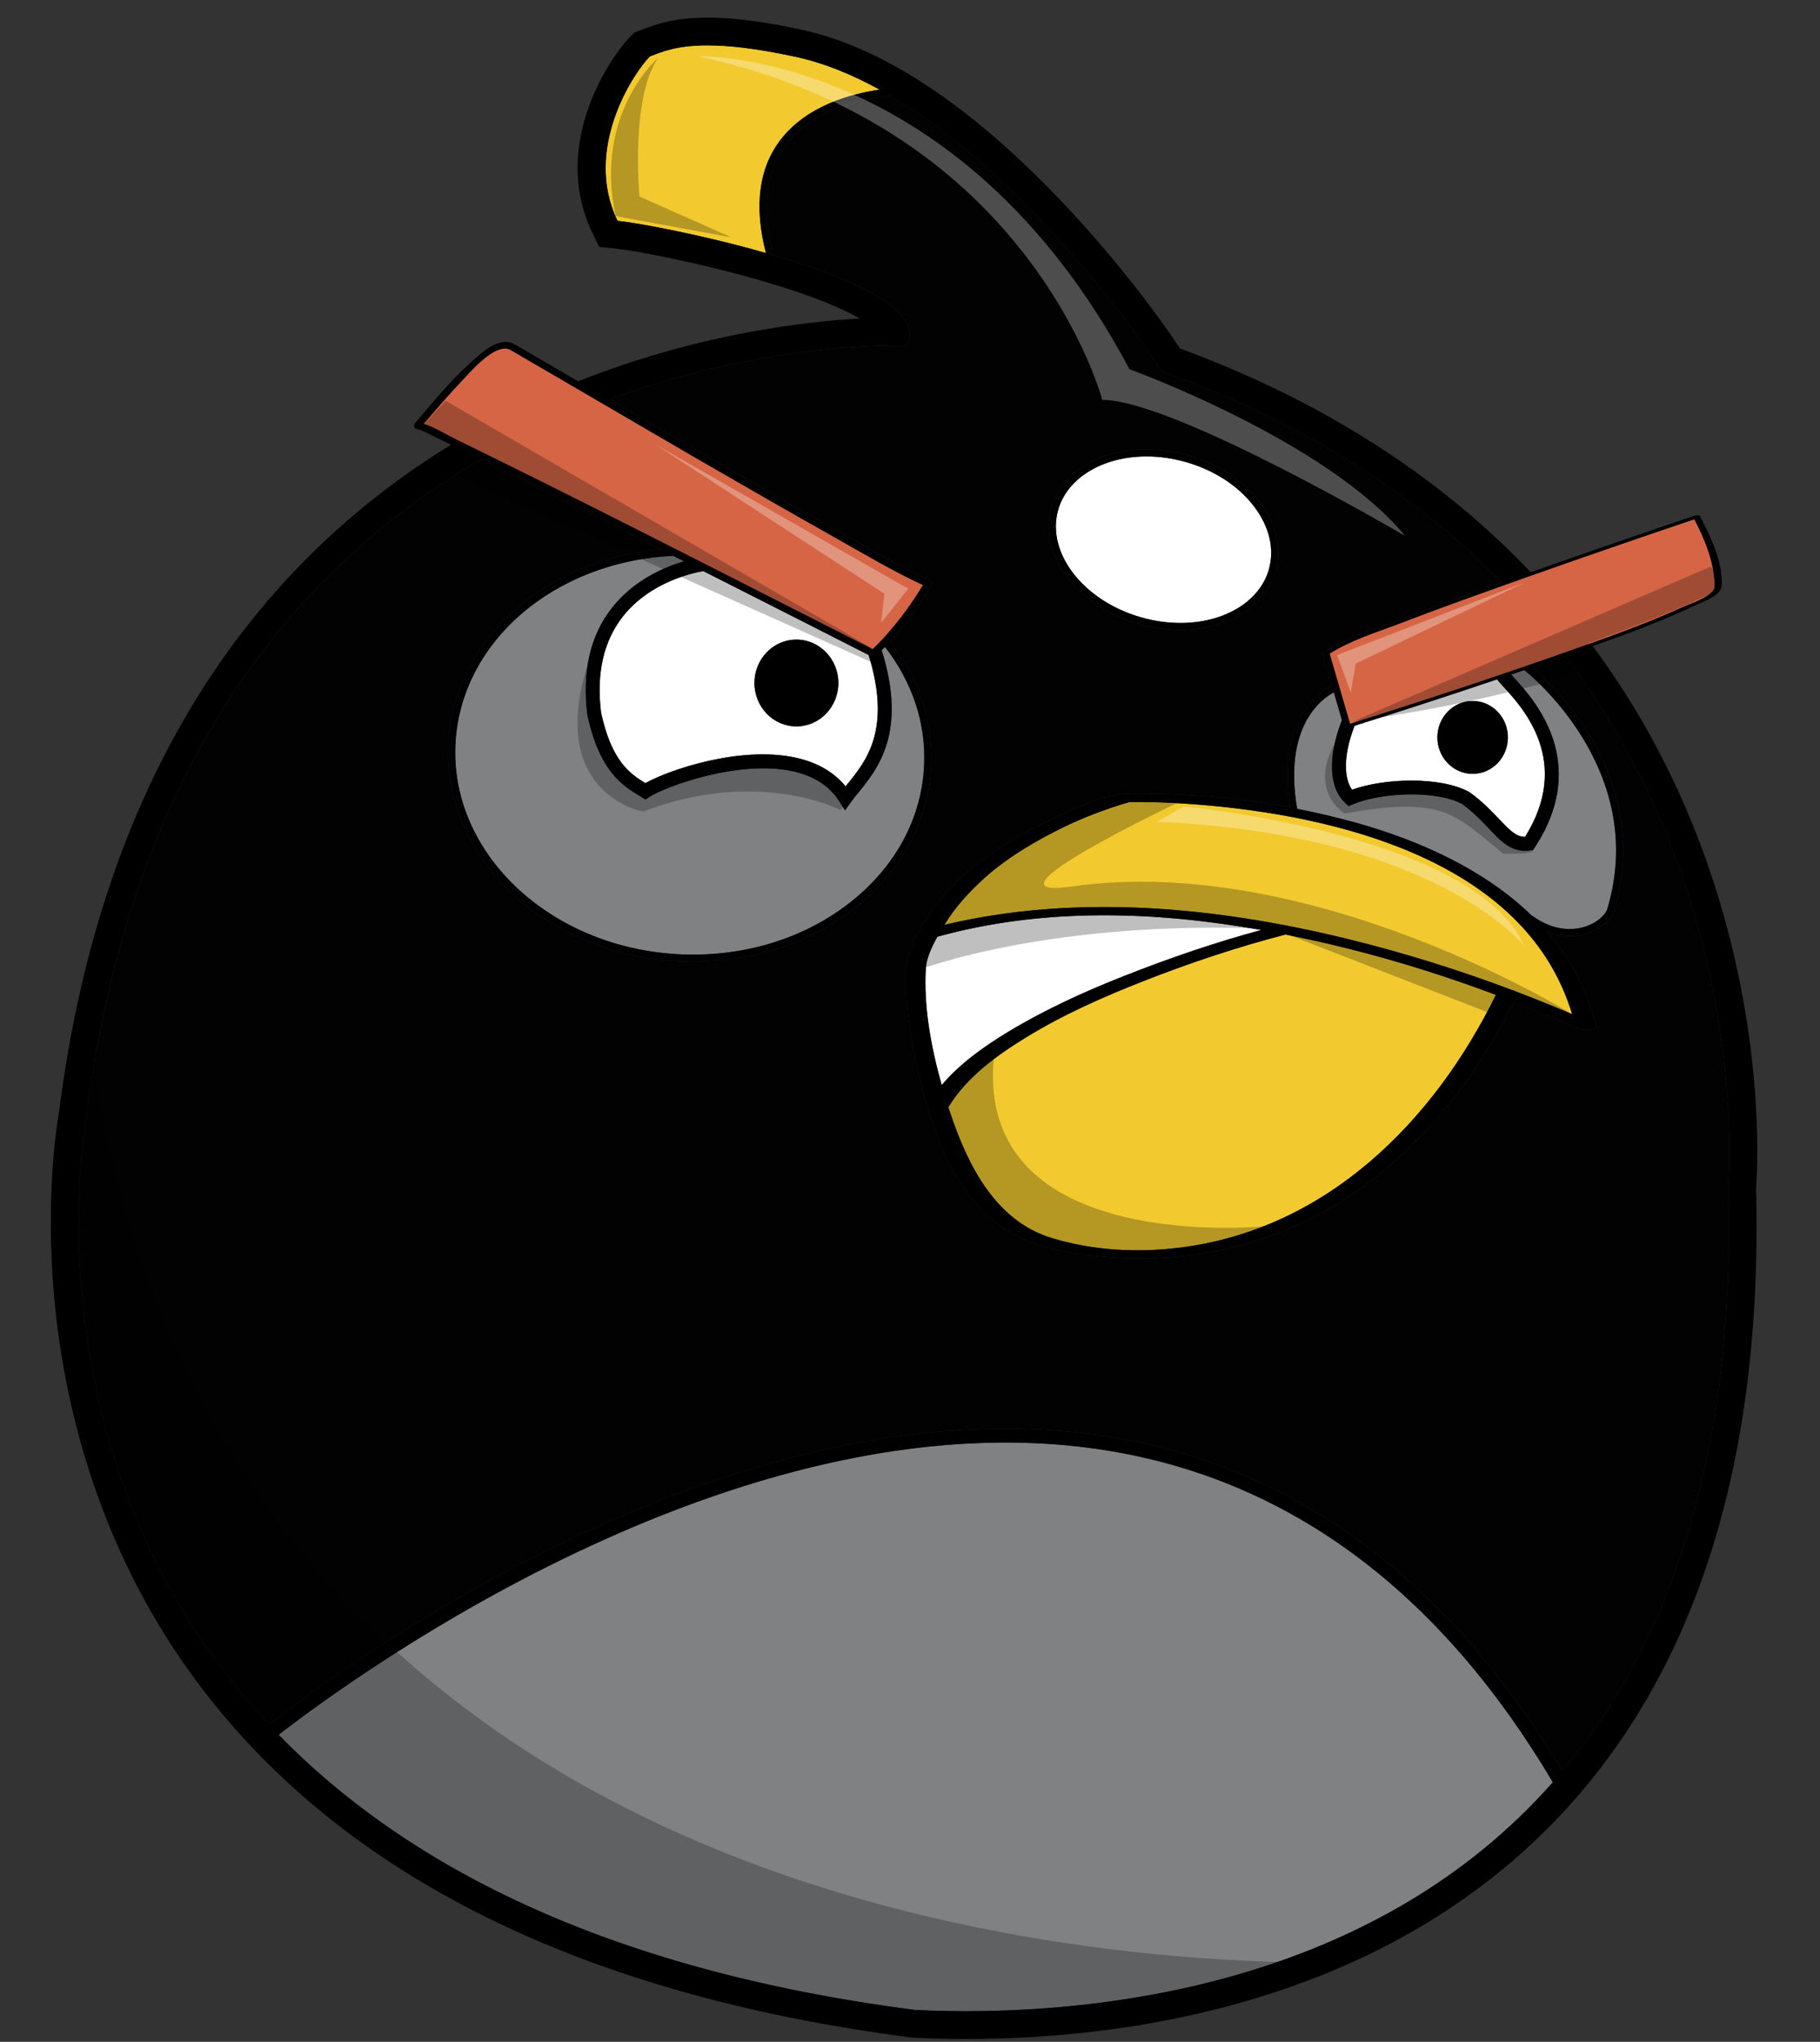
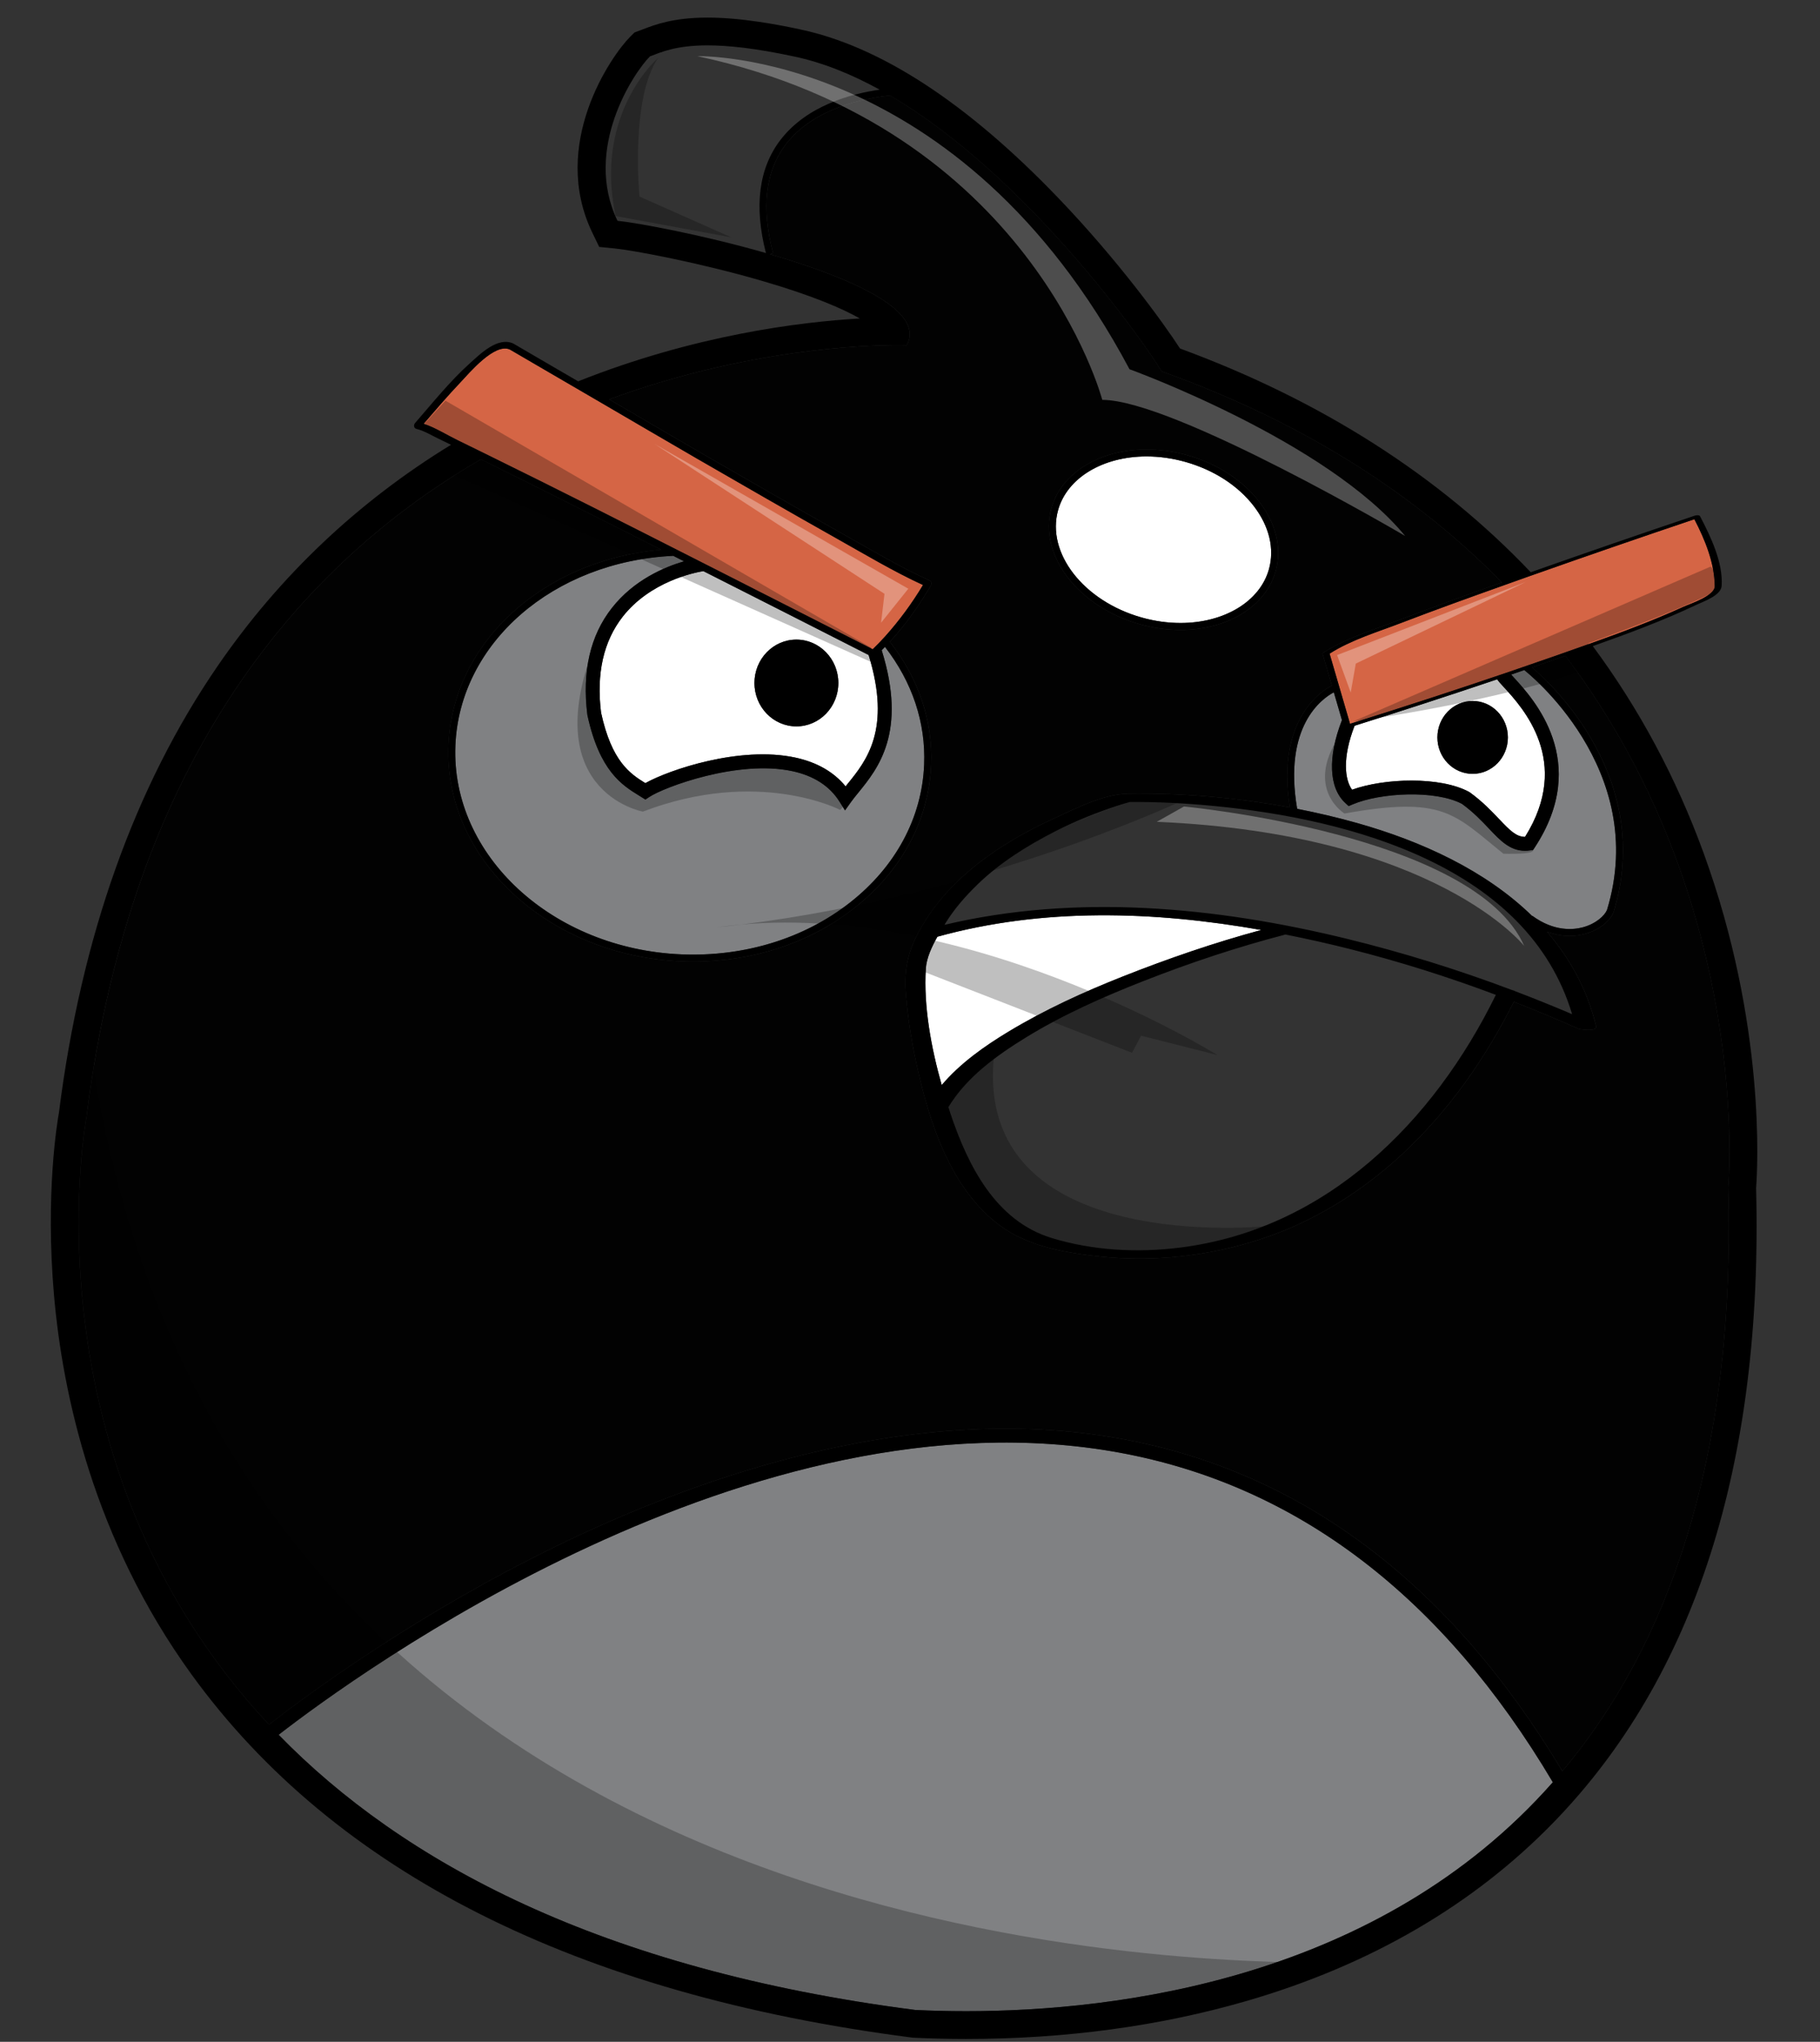
<svg xmlns="http://www.w3.org/2000/svg" version="1.1" id="Layer_1" x="0px" y="0px" width="178.271px" height="200px" viewBox="0 0 178.271 200" style="enable-background:new 0 0 178.271 200;" xml:space="preserve">
  <rect x="0" y="0" width="178.271" height="200" fill="#333333" stroke="none" />
  <path id="color4" style="fill:#808183;" d="M150.096,89.709l-0.018,0.021c-4.575-4.471-10.855-7.332-17.125-9.103  c-1.934-0.546-3.904-1.008-5.896-1.399c-1.376-8.097,2.417-10.788,3.592-11.412c0.265,0.908,0.529,1.816,0.795,2.724  c-1.405,3.606-1.294,6.631,0.336,8.125l0.321,0.295l0.402-0.17c2.723-1.152,8.082-1.425,10.697-0.048  c1.136,0.828,1.944,1.682,2.657,2.437c1.088,1.15,2.043,2.159,3.514,2.159c0.158,0,0.321-0.011,0.494-0.036l0.304-0.043l0.169-0.258  c5.508-8.41-0.169-14.581-2.033-16.609c-0.1-0.108-0.198-0.216-0.283-0.313c0.445-0.152,0.893-0.307,1.34-0.46l-0.032,0.042  c0.123,0.095,12.301,9.633,8.076,23.476c-0.246,0.573-1.085,1.348-2.348,1.692C154.125,91.082,152.235,91.277,150.096,89.709z   M44.606,73.021c-0.44,10.766,9.5,19.945,22.159,20.463c6.141,0.247,11.998-1.55,16.487-5.072c4.476-3.509,7.057-8.308,7.268-13.513  c0.169-4.116-1.163-8.091-3.834-11.532c-0.107,0.109-0.215,0.216-0.323,0.322c2.513,8.05-0.373,11.601-2.285,13.951  c-0.266,0.326-0.512,0.628-0.718,0.917l-0.589,0.825l-0.541-0.859c-0.963-1.532-2.523-2.539-4.636-2.99  c-5.316-1.138-12.545,1.565-14.009,2.542l-0.366,0.244l-0.65-0.406c-1.624-1.001-3.847-2.373-5.036-7.883  c-0.531-4.267,0.278-7.771,2.397-10.472c2.155-2.751,5.145-4.014,7.074-4.576c-0.353-0.178-0.705-0.358-1.058-0.537  C54.187,55.007,45.017,62.983,44.606,73.021z M109.654,142.291c-35.969-6.6-74.827,21.787-82.362,27.635  c12.115,12.441,31.505,22.977,62.36,26.957c1.465,0.07,3.135,0.118,4.973,0.118c14.787,0,40.419-3.096,57.477-22.425  C141.284,156.335,127.012,145.477,109.654,142.291z" />
  <path id="color3" style="fill:#D56545;" d="M137.24,61.021c3.356-1.288,6.74-2.506,10.127-3.711c0.786-0.28,1.571-0.564,2.358-0.842  c0.152-0.054,0.306-0.106,0.459-0.16c5.247-1.853,10.508-3.669,15.781-5.446c1.042,2.004,1.974,4.283,1.995,6.556  c0.011,0.946-2.378,1.71-3.082,2.029c-2.95,1.342-6.001,2.482-9.061,3.573c-0.898,0.32-1.796,0.637-2.693,0.951  c-0.302,0.106-0.603,0.212-0.902,0.318c-0.817,0.286-1.638,0.564-2.455,0.848c-0.017,0.005-0.031,0.011-0.049,0.017  c-0.639,0.22-1.275,0.443-1.915,0.661c-0.005,0.001-0.008,0.002-0.012,0.004c-4.983,1.701-9.993,3.334-15.018,4.912  c-0.178,0.057-0.356,0.114-0.536,0.17c-0.042-0.147-0.085-0.296-0.128-0.443c-0.626-2.143-1.25-4.286-1.875-6.429  C132.333,62.684,134.934,61.906,137.24,61.021z M44.88,43.145c0.98,0.476,1.956,0.962,2.936,1.442  c6.764,3.321,13.489,6.724,20.208,10.136c0.321,0.163,0.642,0.326,0.964,0.489c1.116,0.566,2.23,1.133,3.347,1.699  c3.739,1.897,7.476,3.796,11.21,5.699c0.646,0.329,1.292,0.658,1.938,0.988c0.021-0.021,0.038-0.04,0.066-0.067  c0.394-0.383,0.775-0.776,1.144-1.185c1.402-1.563,2.635-3.245,3.716-5.042c-2.898-1.332-5.674-2.994-8.45-4.555  c-4.562-2.565-9.1-5.173-13.63-7.793c-3.169-1.833-6.326-3.688-9.489-5.532c-1-0.583-2.001-1.165-3.001-1.749  c-1.96-1.147-3.929-2.281-5.888-3.433c-1.504-0.694-4.008,2.323-4.876,3.238c-1.237,1.303-2.399,2.67-3.574,4.028  c1.124,0.378,2.244,1.084,3.271,1.583C44.807,43.108,44.842,43.126,44.88,43.145z" />
-   <path id="color2" style="fill:#F2CA30;" d="M148.092,96.972c-5.288-1.992-10.692-3.677-16.185-5.019  c-12.797-3.126-26.475-4.43-39.399-1.362c0.041-0.065,0.083-0.135,0.122-0.197c0.858-1.389,1.95-2.624,3.118-3.759  c2.195-2.133,4.853-3.79,7.564-5.179c1.972-1.009,4.041-1.839,6.143-2.53c0.396-0.13,0.795-0.249,1.194-0.361  c2.761-0.036,5.531,0.121,8.277,0.385c13.407,1.29,30.732,5.935,35.063,20.394c-1.831-0.784-3.679-1.528-5.541-2.235  C148.356,97.051,148.231,97.006,148.092,96.972z M102.981,121.259c4.053,1.245,8.415,1.474,12.608,0.949  c14.302-1.788,24.812-12.272,30.933-24.758c-4.683-1.759-9.458-3.268-14.308-4.49c-2.075-0.524-4.181-0.997-6.301-1.418  c-4.689,1.217-9.326,2.762-13.833,4.529c-3.975,1.558-7.925,3.305-11.571,5.543c-2.897,1.779-5.815,3.878-7.613,6.832  c0.065,0.201,0.128,0.41,0.194,0.609C94.791,114.135,97.503,119.577,102.981,121.259z M60.485,21.629  c1.989,0.199,8.33,1.376,14.539,3.158c-1.18-4.584-0.701-8.316,1.429-11.089c2.602-3.385,6.992-4.528,9.711-4.915  c-2.758-1.516-5.592-2.669-8.438-3.261c-3.738-0.801-6.43-1.078-8.429-1.078c-3.097,0-4.533,0.665-5.636,1.078  C62.073,7.111,57.083,14.597,60.485,21.629z" />
  <path id="color1" style="fill:#020202;" d="M76.992,14.115c-2.025,2.637-2.45,6.235-1.261,10.695l-0.327,0.087  c7.818,2.276,15.283,5.499,13.415,8.918c0,0-0.315-0.012-0.903-0.012c-3.242,0-14.834,0.382-28.253,5.313  c3.003,1.75,6,3.513,9.01,5.252c4.62,2.67,9.245,5.333,13.898,7.943c2.791,1.565,5.575,3.243,8.497,4.557  c0.17,0.076,0.208,0.318,0.123,0.465c-1.144,1.948-2.479,3.855-4.027,5.533c2.813,3.587,4.215,7.748,4.038,12.06  c-0.221,5.407-2.895,10.387-7.528,14.021c-4.333,3.399-9.897,5.24-15.777,5.24c-0.384,0-0.771-0.008-1.157-0.024  c-13.034-0.533-23.268-10.03-22.811-21.171c0.411-10.062,9.279-18.119,20.836-19.148c-1.002-0.506-2.002-1.019-3.005-1.524  c-4.666-2.354-9.333-4.704-14.018-7.018c-0.212-0.105-0.425-0.206-0.638-0.311c-17.194,9.979-34.156,28.826-38.63,64.397  c0,0-6.412,33.592,17.875,59.545c3.296-2.572,12.959-9.777,25.778-16.305c14.674-7.472,36.61-15.563,57.775-11.677  c17.639,3.235,32.139,14.183,43.136,32.542c10.125-12.063,16.979-30.156,16.254-57.206c0,0,2.502-27.722-15.96-52.052  c-1.089,0.384-2.181,0.761-3.271,1.138c1.917,1.628,11.972,10.943,7.987,23.993c-0.401,0.941-1.498,1.758-2.807,2.115  c-0.377,0.103-0.89,0.197-1.501,0.197c-0.644,0-1.397-0.11-2.217-0.42c2.24,2.587,3.938,5.651,4.823,9.277  c0.133,0.541-1.552,0.315-1.751,0.228c-2.082-0.931-4.19-1.807-6.314-2.638c-5.575,11.172-14.571,20.653-26.953,23.894  c-4.344,1.138-8.886,1.521-13.355,1.08c-3.176-0.313-6.86-0.91-9.563-2.73c-4.948-3.333-7.159-9.719-8.441-15.276  c-0.587-2.546-1.03-5.137-1.236-7.743c-0.173-2.204,0.129-3.918,1.188-5.928c2.774-5.259,7.963-8.799,13.253-11.216  c2.166-0.99,4.861-2.42,7.318-2.459c5.264-0.082,10.631,0.374,15.86,1.349c-1.346-8.467,2.951-11.335,4.108-11.942  c-0.304-1.043-0.607-2.086-0.912-3.13c-0.003-0.008,0.004-0.016,0.005-0.023c0-0.001,0.002-0.003,0.002-0.004  c0.01-0.033,0.045-0.06,0.101-0.082c2.133-1.365,4.753-2.166,7.097-3.062c3.438-1.315,6.901-2.566,10.37-3.8  c-7.966-8.118-18.747-15.449-33.347-20.681c-1.278-2.224-12.871-18.979-26.595-27.018C84.754,9.606,79.729,10.55,76.992,14.115z   M102.99,49.773c0.968-3.437,4.71-5.745,9.312-5.745c1.327,0,2.674,0.19,3.998,0.563c2.914,0.82,5.42,2.443,7.053,4.568  c1.655,2.155,2.223,4.569,1.595,6.798c-0.967,3.436-4.709,5.744-9.312,5.744c-1.326,0-2.672-0.189-3.996-0.562  C105.584,59.435,101.705,54.335,102.99,49.773z" />
  <path id="fill" style="fill:#FFFFFF;" d="M111.822,60.485c-5.691-1.604-9.36-6.327-8.178-10.528  c0.885-3.139,4.362-5.248,8.656-5.248c1.266,0,2.549,0.181,3.813,0.537c2.774,0.781,5.153,2.317,6.698,4.328  c1.521,1.979,2.046,4.182,1.477,6.199c-0.882,3.139-4.36,5.248-8.655,5.248C114.369,61.022,113.087,60.841,111.822,60.485z   M109.991,95.646c4.421-1.75,8.952-3.309,13.551-4.551c-10.52-1.86-21.4-2.199-31.723,0.659c-0.561,0.997-1.068,2.102-1.132,3.104  c-0.232,3.691,0.511,7.737,1.555,11.43c1.807-2.134,4.196-3.82,6.549-5.239C102.345,98.905,106.134,97.171,109.991,95.646z   M58.875,69.803c1.04,4.806,2.857,5.993,4.338,6.908c2.346-1.315,9.266-3.662,14.666-2.508c2.121,0.454,3.781,1.401,4.947,2.823  c0.064-0.08,0.131-0.161,0.197-0.244c1.826-2.244,4.319-5.318,2.059-12.625c-0.058-0.03-0.115-0.059-0.173-0.088  c-5.333-2.72-10.675-5.422-16.015-8.126c-0.896,0.147-5.209,1.022-7.901,4.466C59.113,62.814,58.4,65.975,58.875,69.803z   M78.007,62.652c2.271,0,4.11,1.902,4.11,4.25c0,2.348-1.84,4.25-4.11,4.25c-2.27,0-4.108-1.902-4.108-4.25  C73.898,64.554,75.738,62.652,78.007,62.652z M143.887,77.563l0.077,0.047c1.259,0.912,2.16,1.865,2.886,2.632  c1.07,1.132,1.678,1.729,2.531,1.732c4.623-7.377-0.232-12.659-2.075-14.663c-0.32-0.348-0.532-0.579-0.654-0.771  c-4.641,1.568-9.296,3.084-13.968,4.549c-1.23,3.184-0.954,5.281-0.25,6.267C135.6,76.214,141.062,76.041,143.887,77.563z   M144.247,68.663c1.906,0,3.452,1.598,3.452,3.569s-1.546,3.569-3.452,3.569c-1.906,0-3.452-1.598-3.452-3.569  C140.794,70.261,142.34,68.663,144.247,68.663z" />
  <path id="outline" d="M74.294,2.131h-8.984c1.019-0.232,2.307-0.408,3.987-0.408C70.783,1.723,72.441,1.859,74.294,2.131z   M102.99,49.773c0.968-3.437,4.71-5.745,9.312-5.745c1.327,0,2.674,0.19,3.998,0.563c2.914,0.82,5.42,2.443,7.053,4.568  c1.655,2.155,2.223,4.569,1.595,6.798c-0.967,3.436-4.709,5.744-9.312,5.744c-1.326,0-2.672-0.189-3.996-0.562  C105.584,59.435,101.705,54.335,102.99,49.773z M111.822,60.485c1.266,0.356,2.547,0.537,3.813,0.537  c4.295,0,7.773-2.109,8.655-5.248c0.569-2.017,0.044-4.219-1.477-6.199c-1.545-2.011-3.925-3.547-6.698-4.328  c-1.266-0.356-2.549-0.537-3.813-0.537c-4.294,0-7.772,2.108-8.656,5.248C102.461,54.159,106.13,58.881,111.822,60.485z   M78.007,71.151c2.271,0,4.11-1.902,4.11-4.25c0-2.348-1.84-4.25-4.11-4.25c-2.27,0-4.108,1.902-4.108,4.25  C73.898,69.249,75.738,71.151,78.007,71.151z M144.247,75.801c1.906,0,3.452-1.598,3.452-3.569s-1.546-3.569-3.452-3.569  c-1.906,0-3.452,1.598-3.452,3.569C140.794,74.203,142.34,75.801,144.247,75.801z M62.976,2.871c0.59-0.227,1.331-0.511,2.333-0.74  h8.984c1.238,0.181,2.561,0.421,3.985,0.727c7.9,1.642,16.445,7.209,25.396,16.548c5.806,6.055,10.228,12.14,11.91,14.731  c13.81,5.083,25.363,12.453,34.355,21.916c5.345-1.885,10.702-3.738,16.074-5.545c0.105-0.036,0.435-0.077,0.504,0.054  c1.036,1.965,2.271,4.554,2.121,6.819c-0.063,0.955-1.732,1.511-2.486,1.869c-3.28,1.557-6.709,2.821-10.135,4.039  c4.53,6.115,8.174,12.903,10.857,20.279c6.127,16.828,5.275,31.011,5.138,32.798c0.696,26.999-5.993,47.925-19.892,62.198  c-7.852,8.065-17.947,13.933-30.004,17.435c-8.505,2.471-17.756,3.725-27.496,3.725c-1.709,0-3.427-0.041-5.104-0.121l-0.109-0.006  l-0.109-0.014c-32.772-4.228-56.504-16.191-70.533-35.559c-9.616-13.275-12.636-27.53-13.475-37.151  c-0.864-9.918,0.319-16.977,0.486-17.901c2.172-17.188,7.416-31.923,15.585-43.795c6.046-8.787,13.715-16.038,22.817-21.607  c-0.409-0.197-0.813-0.402-1.225-0.597c-0.68-0.323-1.414-0.782-2.153-0.958c-0.265-0.062-0.311-0.385-0.15-0.568  c1.743-2.002,3.417-4.104,5.396-5.882c1.023-0.919,2.723-2.611,4.243-1.909c2.109,1.241,4.229,2.462,6.342,3.697  c11.388-4.533,21.72-5.818,27.592-6.157c-1.667-0.948-4.573-2.228-9.611-3.693c-6.017-1.749-12.476-2.972-14.402-3.165l-1.516-0.151  l-0.664-1.372c-4.2-8.681,1.851-17.366,3.7-19.216l0.417-0.417l0.552-0.207L62.976,2.871z M44.771,43.091  c0.037,0.018,0.073,0.036,0.109,0.054c0.98,0.476,1.956,0.962,2.936,1.442c6.764,3.321,13.489,6.724,20.208,10.136  c0.321,0.163,0.642,0.326,0.964,0.489c1.116,0.566,2.232,1.133,3.347,1.699c3.739,1.897,7.476,3.796,11.21,5.699  c0.646,0.329,1.292,0.658,1.938,0.988c0.021-0.021,0.038-0.04,0.066-0.067c0.394-0.383,0.775-0.776,1.144-1.185  c1.402-1.563,2.635-3.245,3.716-5.042c-2.897-1.332-5.674-2.994-8.45-4.555c-4.561-2.565-9.1-5.173-13.63-7.793  c-3.169-1.833-6.326-3.688-9.489-5.532c-1-0.583-2.001-1.165-3.001-1.749c-1.96-1.147-3.929-2.281-5.888-3.433  c-1.504-0.694-4.008,2.323-4.876,3.238c-1.237,1.303-2.399,2.67-3.574,4.028C42.624,41.886,43.744,42.592,44.771,43.091z   M67.004,54.982c-0.353-0.178-0.705-0.358-1.058-0.537c-11.76,0.562-20.93,8.537-21.34,18.576  c-0.44,10.766,9.5,19.945,22.159,20.463c6.141,0.247,11.998-1.55,16.487-5.072c4.476-3.509,7.057-8.308,7.268-13.513  c0.169-4.116-1.163-8.091-3.834-11.532c-0.107,0.109-0.215,0.216-0.323,0.322c2.513,8.05-0.373,11.601-2.285,13.951  c-0.266,0.326-0.512,0.628-0.718,0.917l-0.589,0.825l-0.541-0.859c-0.963-1.532-2.523-2.539-4.636-2.99  c-5.316-1.138-12.545,1.565-14.009,2.542l-0.366,0.244l-0.65-0.406c-1.624-1.001-3.847-2.373-5.036-7.883  c-0.531-4.267,0.278-7.771,2.397-10.472C62.085,56.807,65.076,55.544,67.004,54.982z M60.993,60.408  c-1.88,2.406-2.593,5.567-2.118,9.395c1.04,4.806,2.857,5.993,4.338,6.908c2.346-1.315,9.266-3.662,14.666-2.508  c2.121,0.454,3.781,1.401,4.947,2.823c0.064-0.08,0.131-0.161,0.197-0.244c1.826-2.244,4.319-5.318,2.059-12.625  c-0.058-0.03-0.115-0.059-0.173-0.088c-5.333-2.72-10.675-5.422-16.015-8.126C67.998,56.089,63.685,56.964,60.993,60.408z   M152.1,174.576c-10.816-18.241-25.088-29.102-42.446-32.285c-35.969-6.6-74.827,21.787-82.362,27.635  c12.115,12.441,31.505,22.977,62.36,26.957c1.465,0.07,3.135,0.118,4.973,0.118C109.412,197.001,135.043,193.905,152.1,174.576z   M147.367,57.309c-3.387,1.205-6.77,2.423-10.127,3.711c-2.306,0.885-4.906,1.664-7.004,3.008c0.625,2.143,1.249,4.286,1.875,6.429  c0.043,0.147,0.086,0.295,0.128,0.443c0.18-0.056,0.358-0.113,0.536-0.17c5.023-1.578,10.033-3.211,15.018-4.912  c0.004-0.001,0.007-0.002,0.012-0.004c0.64-0.218,1.276-0.441,1.916-0.661c0.017-0.006,0.031-0.011,0.048-0.017  c0.817-0.283,1.638-0.562,2.455-0.848c0.301-0.105,0.602-0.212,0.902-0.318c0.898-0.313,1.795-0.631,2.693-0.951  c3.06-1.091,6.109-2.231,9.061-3.573c0.704-0.319,3.093-1.083,3.082-2.029c-0.021-2.273-0.953-4.552-1.995-6.556  c-5.273,1.777-10.534,3.593-15.781,5.446c-0.153,0.054-0.307,0.106-0.459,0.16C148.938,56.745,148.153,57.029,147.367,57.309z   M92.896,108.443c0.065,0.201,0.128,0.412,0.194,0.609c1.699,5.081,4.412,10.523,9.891,12.205c4.053,1.245,8.415,1.475,12.608,0.949  c14.302-1.788,24.812-12.273,30.933-24.758c-4.683-1.759-9.458-3.268-14.308-4.49c-2.075-0.524-4.181-0.997-6.301-1.418  c-4.689,1.217-9.326,2.762-13.833,4.529c-3.975,1.558-7.925,3.305-11.571,5.542C97.613,103.393,94.694,105.49,92.896,108.443z   M98.791,101.048c3.556-2.143,7.346-3.876,11.2-5.402c4.421-1.75,8.952-3.309,13.551-4.551c-10.52-1.86-21.4-2.199-31.723,0.659  c-0.561,0.997-1.068,2.102-1.132,3.104c-0.232,3.691,0.511,7.737,1.555,11.43C94.048,104.152,96.438,102.467,98.791,101.048z   M148.092,96.972c0.14,0.035,0.265,0.08,0.358,0.137c1.862,0.707,3.71,1.452,5.541,2.235c-4.331-14.459-21.656-19.104-35.062-20.394  c-2.747-0.264-5.519-0.421-8.278-0.385c-0.399,0.112-0.799,0.231-1.194,0.361c-2.102,0.69-4.171,1.521-6.143,2.53  c-2.713,1.389-5.369,3.045-7.564,5.179c-1.168,1.135-2.26,2.37-3.118,3.759c-0.039,0.063-0.081,0.132-0.122,0.197  c12.926-3.068,26.604-1.764,39.399,1.362C137.399,93.295,142.803,94.98,148.092,96.972z M150.096,89.709  c2.139,1.568,4.027,1.373,4.963,1.118c1.263-0.345,2.102-1.119,2.348-1.692c4.225-13.843-7.953-23.381-8.076-23.476l0.032-0.042  c-0.447,0.154-0.895,0.308-1.34,0.46c0.085,0.097,0.185,0.204,0.283,0.313c1.864,2.028,7.541,8.199,2.033,16.609l-0.169,0.258  l-0.304,0.043c-0.173,0.025-0.336,0.036-0.494,0.036c-1.471,0-2.426-1.009-3.514-2.159c-0.713-0.754-1.521-1.608-2.657-2.437  c-2.615-1.377-7.976-1.104-10.697,0.048l-0.402,0.17l-0.321-0.295c-1.63-1.494-1.741-4.519-0.336-8.125  c-0.266-0.908-0.53-1.816-0.795-2.724c-1.175,0.625-4.968,3.315-3.592,11.412c1.991,0.391,3.963,0.854,5.896,1.399  c6.27,1.771,12.55,4.632,17.125,9.103L150.096,89.709z M132.433,77.356c3.167-1.142,8.629-1.315,11.453,0.207l0.077,0.047  c1.259,0.912,2.16,1.865,2.886,2.632c1.07,1.132,1.678,1.729,2.531,1.732c4.623-7.377-0.232-12.659-2.075-14.663  c-0.32-0.348-0.532-0.579-0.654-0.771c-4.641,1.568-9.296,3.084-13.968,4.549C131.454,74.273,131.729,76.37,132.433,77.356z   M87.176,9.356c-2.423,0.25-7.447,1.194-10.186,4.759c-2.025,2.637-2.45,6.235-1.261,10.695l-0.327,0.087  c7.818,2.276,15.283,5.499,13.415,8.918c0,0-0.315-0.012-0.903-0.012c-3.242,0-14.834,0.382-28.253,5.313  c3.003,1.75,6,3.513,9.01,5.252c4.62,2.67,9.245,5.333,13.898,7.943c2.791,1.565,5.575,3.243,8.497,4.557  c0.17,0.076,0.208,0.318,0.123,0.465c-1.144,1.948-2.479,3.855-4.027,5.533c2.813,3.587,4.215,7.748,4.038,12.06  c-0.221,5.407-2.895,10.387-7.528,14.021c-4.333,3.399-9.897,5.24-15.777,5.24c-0.384,0-0.771-0.008-1.157-0.024  C53.704,93.63,43.47,84.133,43.925,72.992c0.412-10.062,9.28-18.119,20.837-19.148c-1.002-0.506-2.002-1.019-3.005-1.524  c-4.666-2.354-9.333-4.704-14.018-7.018c-0.212-0.105-0.425-0.206-0.638-0.311c-17.194,9.979-34.156,28.826-38.63,64.397  c0,0-6.412,33.592,17.875,59.545c3.296-2.572,12.959-9.777,25.778-16.305c14.674-7.472,36.61-15.563,57.775-11.677  c17.639,3.235,32.139,14.183,43.136,32.542c10.125-12.063,16.979-30.156,16.254-57.206c0,0,2.502-27.722-15.96-52.052  c-1.089,0.384-2.181,0.761-3.271,1.138c1.917,1.628,11.972,10.943,7.987,23.993c-0.401,0.941-1.498,1.758-2.807,2.115  c-0.377,0.103-0.89,0.197-1.501,0.197c-0.643,0-1.397-0.11-2.217-0.42c2.24,2.587,3.938,5.651,4.823,9.277  c0.133,0.541-1.552,0.315-1.752,0.228c-2.081-0.931-4.189-1.807-6.313-2.638c-5.575,11.172-14.571,20.653-26.953,23.894  c-4.344,1.138-8.886,1.521-13.355,1.08c-3.176-0.313-6.86-0.91-9.563-2.73c-4.948-3.333-7.159-9.719-8.441-15.276  c-0.587-2.546-1.03-5.137-1.236-7.743c-0.173-2.204,0.129-3.918,1.188-5.928c2.774-5.259,7.963-8.799,13.253-11.216  c2.166-0.99,4.861-2.42,7.318-2.459c5.264-0.082,10.631,0.374,15.86,1.349c-1.346-8.467,2.951-11.335,4.108-11.942  c-0.304-1.043-0.607-2.086-0.912-3.13c-0.003-0.008,0.004-0.016,0.005-0.023c0-0.001,0.002-0.003,0.002-0.004  c0.01-0.033,0.045-0.06,0.101-0.082c2.133-1.365,4.753-2.166,7.097-3.062c3.439-1.315,6.901-2.566,10.37-3.8  c-7.966-8.118-18.747-15.449-33.347-20.681C112.494,34.15,100.901,17.396,87.176,9.356z M63.661,5.523  c-1.588,1.588-6.578,9.074-3.176,16.106c1.989,0.199,8.33,1.376,14.539,3.158c-1.18-4.584-0.701-8.316,1.429-11.089  c2.602-3.385,6.992-4.528,9.711-4.915c-2.758-1.516-5.592-2.669-8.438-3.261c-3.738-0.801-6.43-1.078-8.429-1.078  C66.2,4.445,64.763,5.109,63.661,5.523z" />
-   <path id="shadow" style="opacity:0.25;" d="M8.969,103.167C21.885,189.25,111.635,192,128.135,192.25  C106.135,207-5.615,200,8.969,103.167z M115.635,78.5l-4.985,0.065c0,0-15.767,4.651-18.64,12.56l-2,3.875c0,0,12.875-5,34.75-4  l20.875,8.125l0.887-1.675l7.469,1.894c0,0-25.465-15.861-49.021-12.51C95.01,88.25,115.635,78.5,115.635,78.5z M97.385,103.25  c-3.5,2.125-4.5,2.375-4.834,5.25c0,0,3.083,10.666,8.75,12.75s16.916,2.168,23-1.166C124.301,120.084,95.135,123.25,97.385,103.25z   M85.323,63.438L43.635,39.25l-2.063,2.25l5.051,2.533L43.72,46.25l41.584,18.584L85.323,63.438z M132.551,70.667  c0,0,13.789-1.749,24.418-5.583c0.163-0.059-1.525-2.027-1.362-2.086c4.824-1.75,9.335-3.525,12.278-4.997  c1.535-0.768-0.334-2.5-0.334-2.5L132.551,70.667z M64.469,5.667c0,0-6.333,5.416-4.166,15.5l11.333,2.083l-9-4  C62.635,19.25,61.719,9.667,64.469,5.667z M62.969,79.5c11.334-4.333,19.334-0.166,19.334-0.166l1-1.167  c-7.667-7.334-20.334-0.5-20.334-0.5c-8.333-4.5-4.166-15.833-4.166-15.833C51.969,77.5,62.969,79.5,62.969,79.5z M131.698,79.688  c9.75-1.75,10.75,0.062,15.563,3.937c0,0,3.689,0.121,2.75-0.5c-0.852-0.562-2-0.812-5.563-4.062  c-4.73-4.315-12.645-0.729-12.645-0.729c-1.5-1-0.667-6.167-0.667-6.167C127.801,77.333,131.698,79.688,131.698,79.688z" />
+   <path id="shadow" style="opacity:0.25;" d="M8.969,103.167C21.885,189.25,111.635,192,128.135,192.25  C106.135,207-5.615,200,8.969,103.167z M115.635,78.5l-4.985,0.065c0,0-15.767,4.651-18.64,12.56l-2,3.875l20.875,8.125l0.887-1.675l7.469,1.894c0,0-25.465-15.861-49.021-12.51C95.01,88.25,115.635,78.5,115.635,78.5z M97.385,103.25  c-3.5,2.125-4.5,2.375-4.834,5.25c0,0,3.083,10.666,8.75,12.75s16.916,2.168,23-1.166C124.301,120.084,95.135,123.25,97.385,103.25z   M85.323,63.438L43.635,39.25l-2.063,2.25l5.051,2.533L43.72,46.25l41.584,18.584L85.323,63.438z M132.551,70.667  c0,0,13.789-1.749,24.418-5.583c0.163-0.059-1.525-2.027-1.362-2.086c4.824-1.75,9.335-3.525,12.278-4.997  c1.535-0.768-0.334-2.5-0.334-2.5L132.551,70.667z M64.469,5.667c0,0-6.333,5.416-4.166,15.5l11.333,2.083l-9-4  C62.635,19.25,61.719,9.667,64.469,5.667z M62.969,79.5c11.334-4.333,19.334-0.166,19.334-0.166l1-1.167  c-7.667-7.334-20.334-0.5-20.334-0.5c-8.333-4.5-4.166-15.833-4.166-15.833C51.969,77.5,62.969,79.5,62.969,79.5z M131.698,79.688  c9.75-1.75,10.75,0.062,15.563,3.937c0,0,3.689,0.121,2.75-0.5c-0.852-0.562-2-0.812-5.563-4.062  c-4.73-4.315-12.645-0.729-12.645-0.729c-1.5-1-0.667-6.167-0.667-6.167C127.801,77.333,131.698,79.688,131.698,79.688z" />
  <path id="highlight" style="opacity:0.3;fill:#FFFFFF;" d="M68.302,5.5c0,0,25.666-0.667,42.333,30.667c0,0,19.333,7,27,16.333  c0,0-22.666-13.333-29.666-13.333C107.969,39.167,100.969,12.5,68.302,5.5z M132.803,65l16.667-8l-18.5,7.167l1.333,3.667  L132.803,65z M86.636,58.167L86.303,61l2.667-3.333L64.136,43.5L86.636,58.167z M113.302,80.5c27.333,1.167,36,12.167,36,12.167  C144.469,81.667,115.969,79,115.969,79L113.302,80.5z" />
</svg>